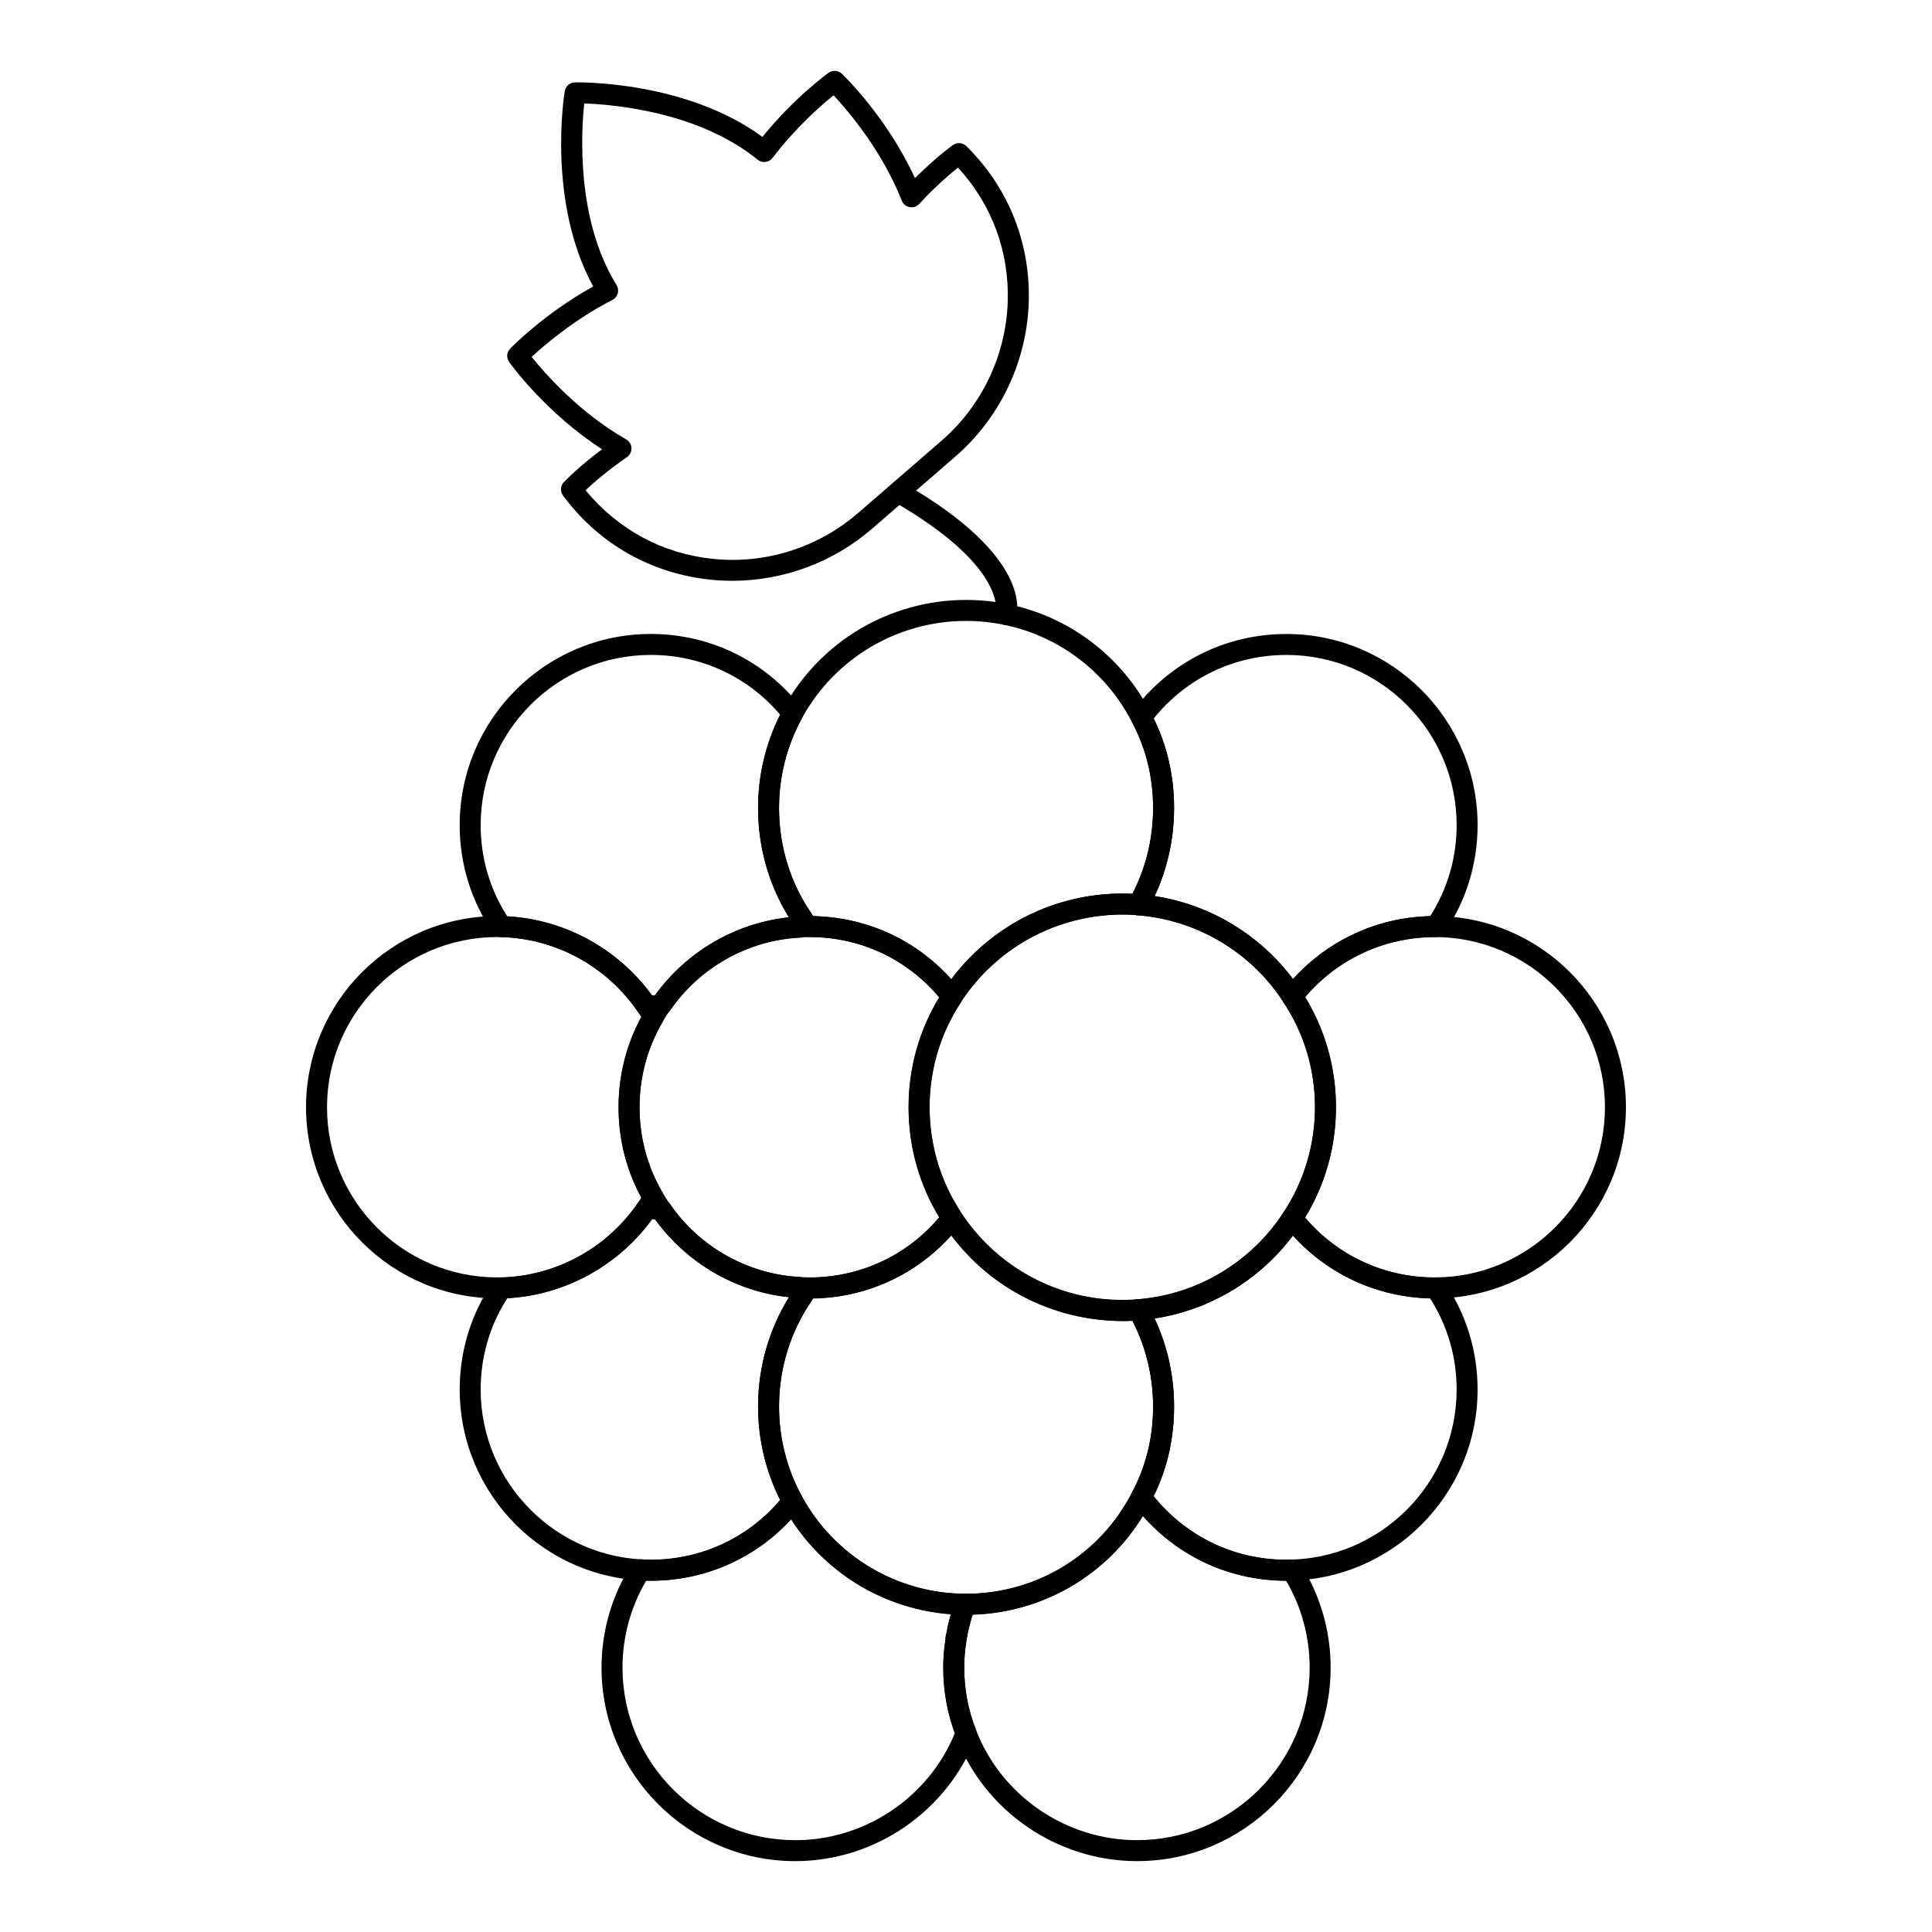
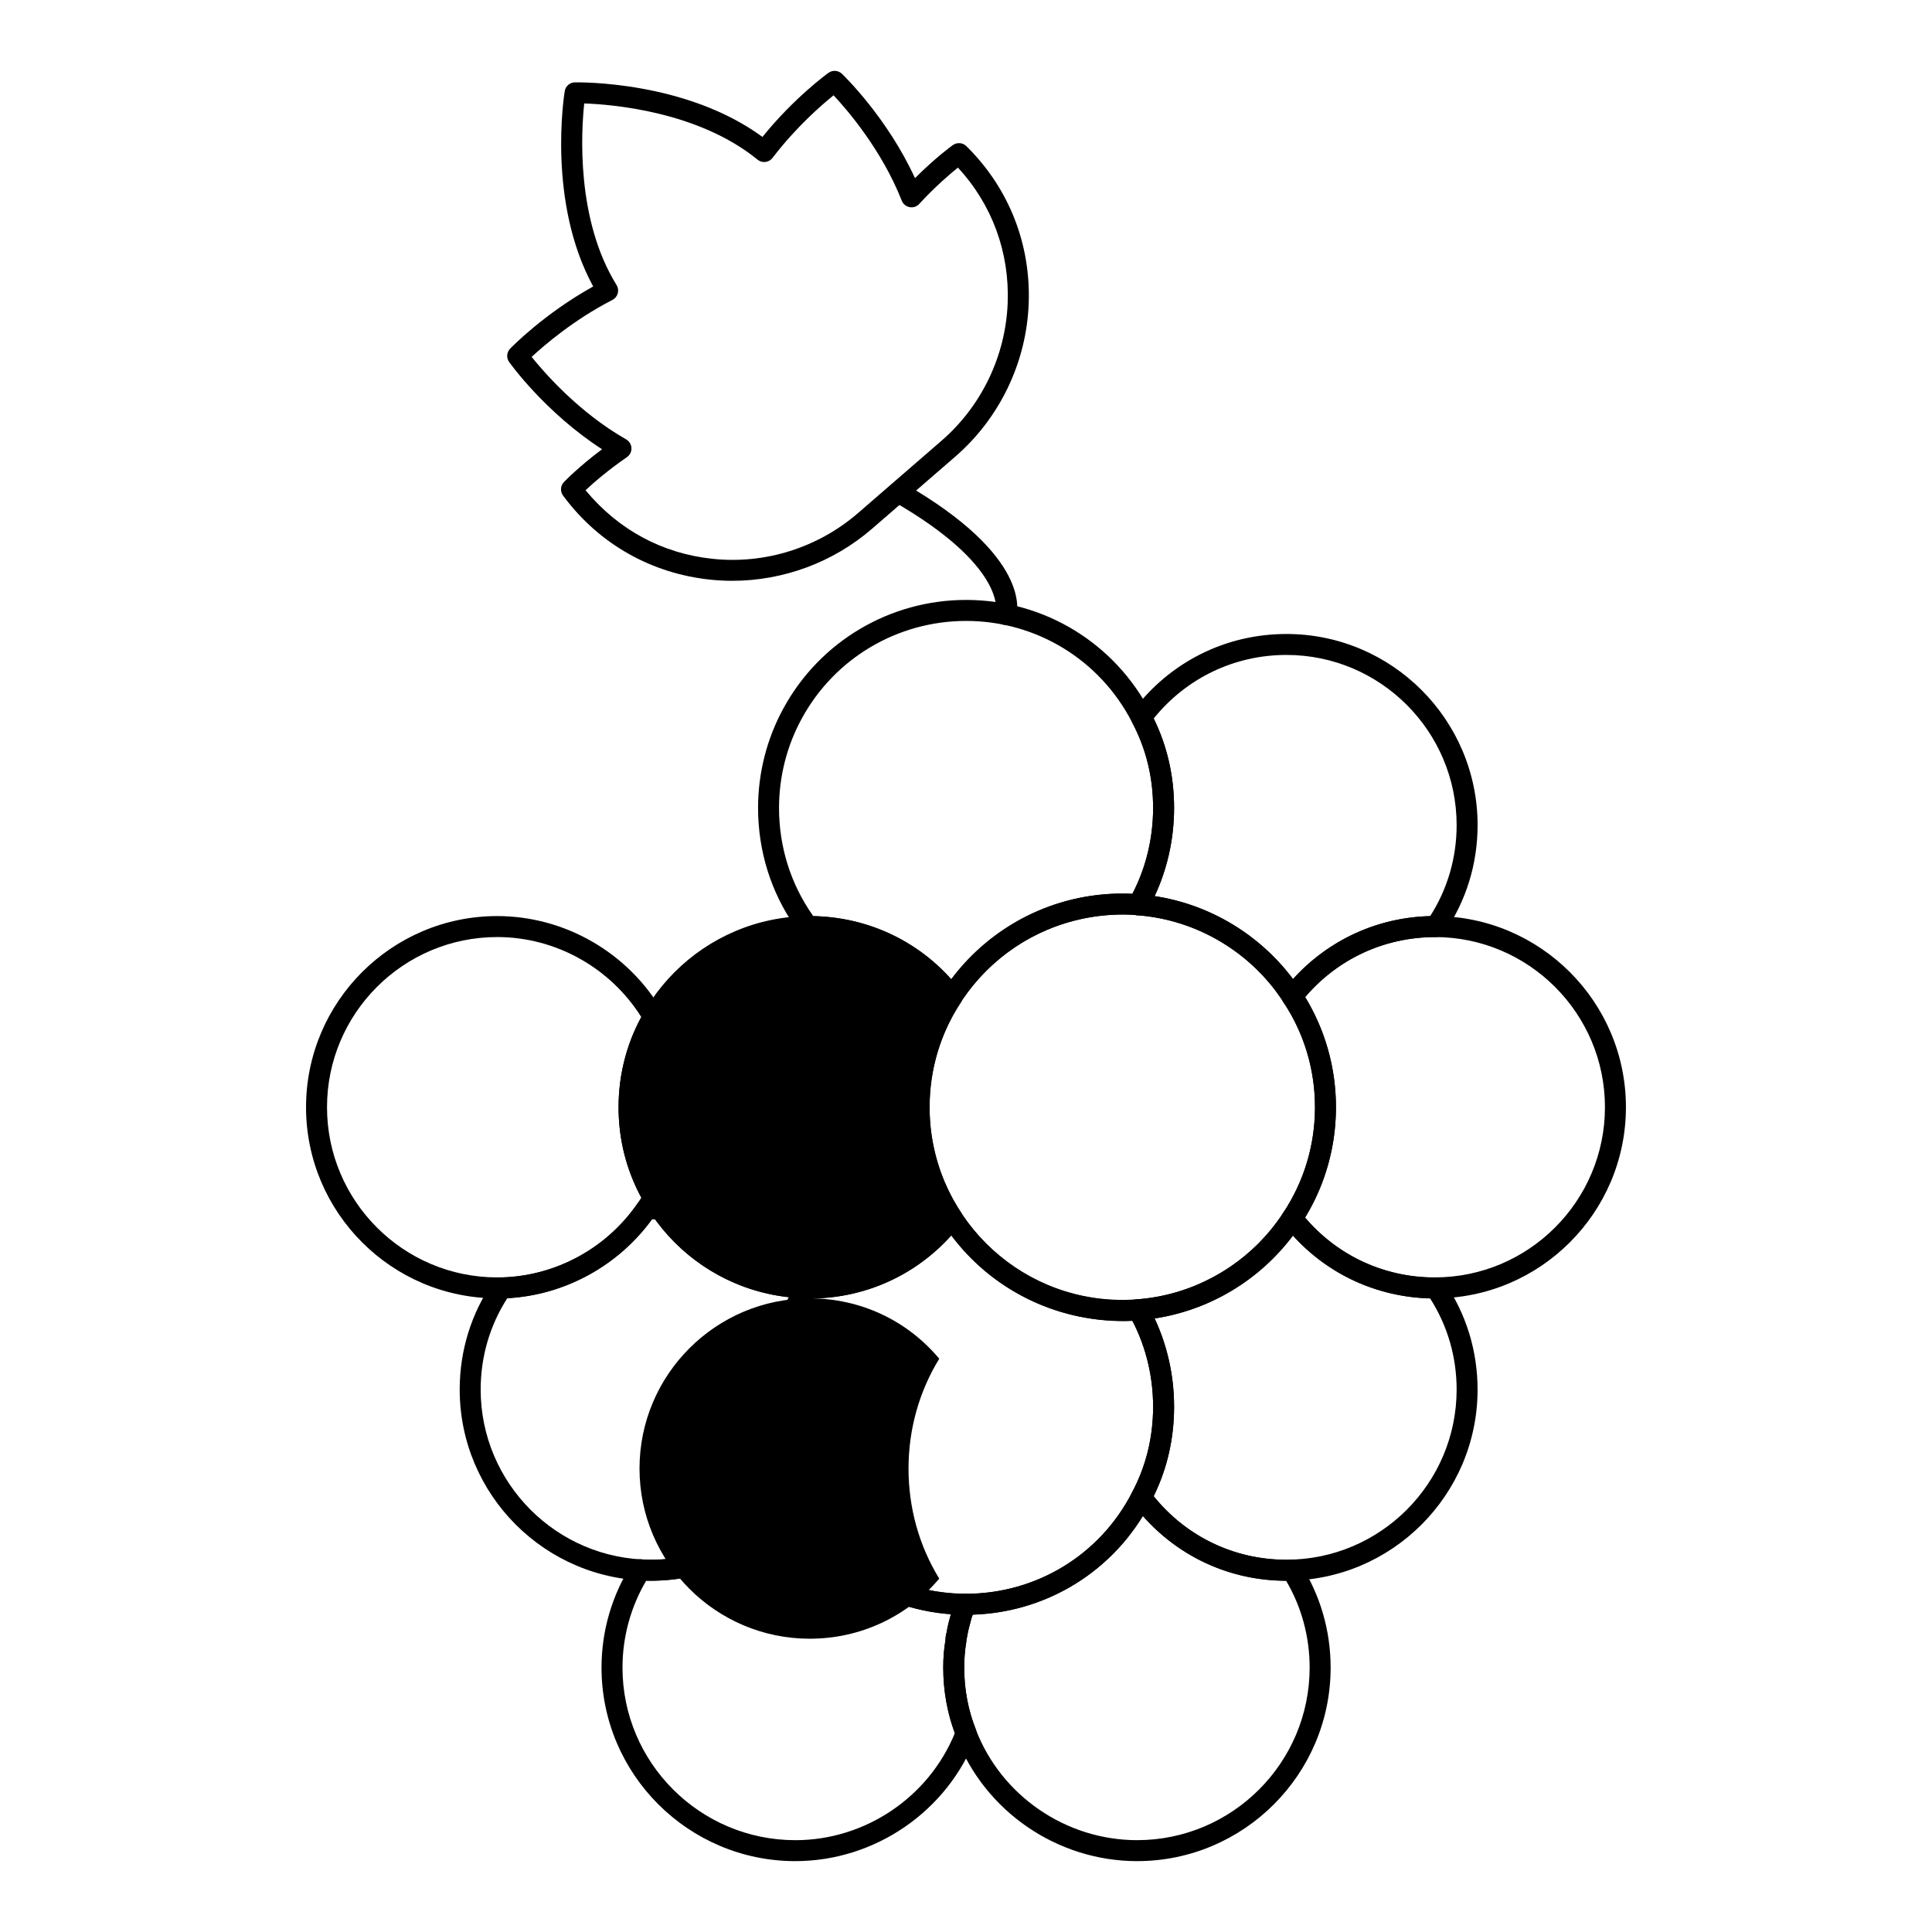
<svg xmlns="http://www.w3.org/2000/svg" fill="#000000" width="800px" height="800px" version="1.1" viewBox="144 144 512 512">
  <g>
-     <path d="m316.48 413.32c-0.488 0-1.098 0-1.789-0.152-0.691-0.145-1.301-0.559-1.703-1.137-8.242-11.973-21.762-19.34-36.16-19.695-0.891-0.023-1.715-0.469-2.223-1.199-5.746-8.363-8.785-18.203-8.785-28.473 0-27.938 22.723-50.66 50.656-50.66 15.625 0 30.121 7.055 39.77 19.348 0.688 0.875 0.785 2.078 0.25 3.055-3.949 7.199-6.043 15.402-6.043 23.711 0 10.254 3.055 20.051 8.836 28.332 0.613 0.875 0.664 2.027 0.141 2.961-0.367 0.645-0.73 1.266-1.184 1.91-0.496 0.703-1.289 1.137-2.144 1.18-13.848 0.637-26.789 7.906-34.613 19.449-0.418 0.613-1.07 1.035-1.805 1.172-1.039 0.184-2.074 0.199-3.203 0.199zm0.289-5.562c0.328 0.008 0.613 0.016 0.871-0.008 8.328-11.605 21.352-19.145 35.461-20.598-5.375-8.676-8.203-18.645-8.203-29.035 0-8.602 2.019-17.113 5.852-24.715-8.566-10.086-20.957-15.84-34.27-15.84-24.867 0-45.098 20.238-45.098 45.105 0 8.668 2.43 16.996 7.043 24.172 15.172 0.824 29.324 8.543 38.344 20.918z" />
    <path d="m396.27 410.84c-0.855 0-1.672-0.398-2.195-1.078-8.574-11.086-21.5-17.438-35.473-17.438-0.734 0-1.832-0.289-2.352-0.805-0.543-0.543-1.039-1.164-1.562-1.961-6.391-9.152-9.793-20.051-9.793-31.453 0-9.238 2.324-18.371 6.727-26.395 9.641-17.711 28.188-28.723 48.398-28.723 20.703 0 39.445 11.434 48.91 29.824 4.117 7.727 6.211 16.25 6.211 25.293 0 9.586-2.445 18.941-7.07 27.066-0.562 0.984-1.668 1.496-2.781 1.383-1.074-0.145-2.227-0.211-3.379-0.211-17.785 0-33.801 8.684-43.312 23.234-0.492 0.754-1.316 1.223-2.219 1.258-0.039 0.004-0.074 0.004-0.109 0.004zm-36.75-24.055c14.301 0.348 27.277 6.352 36.559 16.715 10.711-14.281 27.402-22.703 45.348-22.703 1.004 0 1.875 0.023 2.668 0.074 3.598-6.918 5.488-14.746 5.488-22.754 0-8.125-1.879-15.766-5.578-22.711-8.527-16.574-25.375-26.852-43.988-26.852-18.172 0-34.848 9.898-43.52 25.836-3.957 7.215-6.047 15.41-6.047 23.723 0 10.258 3.059 20.055 8.84 28.332 0.078 0.121 0.156 0.238 0.23 0.34z" />
    <path d="m486.44 410.84h-0.125c-0.898-0.043-1.723-0.52-2.211-1.273-8.516-13.227-22.961-21.82-38.648-22.992-0.953-0.074-1.797-0.621-2.246-1.461-0.449-0.848-0.434-1.859 0.039-2.684 4.144-7.285 6.34-15.695 6.34-24.316 0-8.133-1.879-15.773-5.578-22.703-0.508-0.953-0.418-2.113 0.227-2.973 9.719-12.98 24.547-20.426 40.684-20.426 27.934 0 50.656 22.727 50.656 50.656 0 10.266-3.039 20.105-8.785 28.465-0.52 0.754-1.375 1.199-2.289 1.199-14.238 0-27.227 6.359-35.867 17.445-0.531 0.672-1.34 1.062-2.195 1.062zm-36.453-29.344c14.57 2.199 27.859 10.164 36.664 21.996 9.348-10.359 22.352-16.367 36.355-16.707 4.594-7.156 7.016-15.469 7.016-24.121 0-24.867-20.23-45.098-45.098-45.098-13.797 0-26.523 6.113-35.184 16.844 3.59 7.309 5.406 15.273 5.406 23.703-0.004 8.164-1.773 16.168-5.16 23.383zm74.516 8.051h0.07z" />
    <path d="m316.48 562.89c-27.934 0-50.656-22.727-50.656-50.656 0-10.266 3.039-20.105 8.785-28.473 0.508-0.73 1.332-1.18 2.223-1.199 14.395-0.355 27.91-7.711 36.16-19.695 0.402-0.578 1.012-0.992 1.703-1.137 2.281-0.508 3.496-0.223 4.992 0.051 0.734 0.137 1.387 0.559 1.805 1.172 7.816 11.531 20.762 18.805 34.617 19.457 0.852 0.043 1.637 0.469 2.129 1.164 0.457 0.637 0.82 1.266 1.188 1.902 0.531 0.934 0.48 2.09-0.133 2.973-5.781 8.285-8.836 18.082-8.836 28.332 0 8.312 2.09 16.52 6.043 23.711 0.535 0.977 0.438 2.18-0.25 3.055-9.645 12.297-24.141 19.344-39.77 19.344zm-38.055-74.828c-4.613 7.176-7.043 15.504-7.043 24.172 0 24.867 20.23 45.098 45.098 45.098 13.312 0 25.703-5.746 34.27-15.832-3.832-7.598-5.852-16.105-5.852-24.715 0-10.383 2.824-20.359 8.199-29.027-14.117-1.469-27.141-9.016-35.461-20.613-0.277-0.008-0.562 0-0.859-0.008-9.023 12.391-23.18 20.109-38.352 20.926z" />
    <path d="m400.02 571.91c-20.207 0-38.758-11.012-48.402-28.73-4.391-8.016-6.719-17.148-6.719-26.387 0-11.402 3.402-22.301 9.836-31.516 0.367-0.559 0.871-1.258 1.535-1.91 0.52-0.508 1.215-0.789 1.941-0.789 14.371 0 27.301-6.352 35.863-17.438 0.547-0.711 1.387-1.094 2.309-1.078 0.898 0.035 1.727 0.508 2.219 1.258 9.516 14.551 25.531 23.234 42.832 23.234 1.625 0 2.773-0.066 3.844-0.211 1.168-0.172 2.238 0.391 2.801 1.375 4.625 8.133 7.066 17.496 7.066 27.074 0 9.043-2.094 17.566-6.231 25.332-9.445 18.355-28.191 29.785-48.895 29.785zm-40.504-83.785c-0.066 0.094-0.129 0.188-0.191 0.281-5.812 8.328-8.871 18.125-8.871 28.383 0 8.312 2.086 16.512 6.039 23.719 8.68 15.945 25.355 25.844 43.527 25.844 18.613 0 35.461-10.273 43.969-26.812 3.719-6.981 5.598-14.621 5.598-22.746 0-8.008-1.891-15.832-5.484-22.754-0.723 0.051-1.457 0.074-2.188 0.074-18.395 0-35.113-8.422-45.828-22.703-9.355 10.441-22.457 16.461-36.57 16.715z" />
    <path d="m484.92 562.89c-16.145 0-30.973-7.445-40.684-20.426-0.645-0.859-0.734-2.019-0.227-2.973 3.699-6.938 5.578-14.578 5.578-22.703 0-8.625-2.191-17.031-6.34-24.316-0.473-0.824-0.488-1.836-0.039-2.684 0.449-0.84 1.297-1.391 2.246-1.461 15.688-1.172 30.133-9.77 38.648-22.992 0.488-0.758 1.312-1.23 2.211-1.273 0.902-0.059 1.766 0.355 2.32 1.07 8.641 11.086 21.625 17.445 35.629 17.445 0.914 0 2.008 0.449 2.527 1.199 5.746 8.355 8.785 18.195 8.785 28.465 0 27.922-22.723 50.648-50.656 50.648zm-35.18-22.398c8.648 10.73 21.375 16.844 35.184 16.844 24.867 0 45.098-20.23 45.098-45.098 0-8.652-2.426-16.969-7.019-24.129-14.121-0.398-27.055-6.391-36.352-16.699-8.805 11.828-22.094 19.797-36.664 21.996 3.387 7.215 5.16 15.215 5.16 23.383-0.004 8.422-1.816 16.387-5.406 23.703z" />
    <path d="m275.76 488.08c-27.934 0-50.656-22.727-50.656-50.656 0-27.93 22.723-50.656 50.656-50.656 17.949 0 34.742 9.703 43.816 25.324 0.508 0.867 0.504 1.945-0.012 2.816-3.981 6.715-6.082 14.5-6.082 22.516 0 8.109 2.047 15.723 6.09 22.617 0.508 0.859 0.508 1.934 0.004 2.801-9.047 15.566-25.836 25.238-43.816 25.238zm0-95.75c-24.867 0-45.098 20.23-45.098 45.098 0 24.867 20.23 45.098 45.098 45.098 15.48 0 29.973-8.055 38.199-21.129-4.004-7.367-6.031-15.426-6.031-23.969 0-8.438 2.082-16.664 6.027-23.891-8.25-13.121-22.742-21.207-38.195-21.207z" />
-     <path d="m358.58 488.08c-27.934 0-50.656-22.727-50.656-50.656 0-27.93 22.727-50.656 50.656-50.656 15.785 0 30.344 7.172 39.949 19.68 0.723 0.941 0.766 2.242 0.109 3.234-5.438 8.16-8.312 17.754-8.312 27.738 0 10.051 2.875 19.664 8.312 27.82 0.66 0.992 0.613 2.293-0.113 3.242-9.617 12.457-24.18 19.598-39.945 19.598zm0-95.75c-24.867 0-45.102 20.23-45.102 45.098 0 24.867 20.234 45.098 45.102 45.098 13.383 0 25.781-5.781 34.328-15.926-5.332-8.684-8.141-18.727-8.141-29.172 0-10.391 2.812-20.402 8.145-29.102-8.531-10.188-20.938-15.996-34.332-15.996z" />
+     <path d="m358.58 488.08c-27.934 0-50.656-22.727-50.656-50.656 0-27.93 22.727-50.656 50.656-50.656 15.785 0 30.344 7.172 39.949 19.68 0.723 0.941 0.766 2.242 0.109 3.234-5.438 8.16-8.312 17.754-8.312 27.738 0 10.051 2.875 19.664 8.312 27.82 0.66 0.992 0.613 2.293-0.113 3.242-9.617 12.457-24.18 19.598-39.945 19.598zc-24.867 0-45.102 20.23-45.102 45.098 0 24.867 20.234 45.098 45.102 45.098 13.383 0 25.781-5.781 34.328-15.926-5.332-8.684-8.141-18.727-8.141-29.172 0-10.391 2.812-20.402 8.145-29.102-8.531-10.188-20.938-15.996-34.332-15.996z" />
    <path d="m441.42 494.04c-31.215 0-56.609-25.395-56.609-56.617 0-31.215 25.395-56.609 56.609-56.609s56.613 25.395 56.613 56.609c0 31.223-25.398 56.617-56.613 56.617zm0-107.67c-28.148 0-51.051 22.898-51.051 51.051 0 28.152 22.902 51.059 51.051 51.059 28.152 0 51.055-22.906 51.055-51.059 0-28.148-22.902-51.051-51.055-51.051z" />
    <path d="m524.23 488.08c-15.758 0-30.344-7.106-40.012-19.5-0.738-0.941-0.789-2.25-0.121-3.25 5.492-8.25 8.398-17.898 8.398-27.906 0-10-2.902-19.613-8.395-27.812-0.668-1-0.617-2.316 0.121-3.258 9.719-12.445 24.301-19.586 40.012-19.586 27.934 0 50.656 22.727 50.656 50.656-0.004 27.93-22.727 50.656-50.66 50.656zm-34.398-21.402c8.594 10.094 21.02 15.844 34.398 15.844 24.867 0 45.098-20.23 45.098-45.098 0-24.867-20.227-45.094-45.098-45.094-13.336 0-25.766 5.781-34.398 15.934 5.383 8.727 8.215 18.762 8.215 29.164 0.004 10.418-2.832 20.48-8.215 29.25z" />
    <path d="m445.34 637.22c-21.156 0-40.414-13.219-47.926-32.898-2.281-5.781-3.449-11.973-3.449-18.391 0-2.625 0.203-5.094 0.602-7.344-0.043-0.367 0.082-1.273 0.312-2.055 0.184-1.223 0.527-2.691 0.961-4.152 0.172-0.859 0.523-1.875 0.906-2.93 0.359-1.164 1.812-3.055 3.031-3.055 18.855 0 35.707-10.273 44.211-26.82 0.438-0.848 1.285-1.418 2.238-1.496 0.945-0.059 1.887 0.348 2.457 1.105 8.656 11.562 21.863 18.195 36.238 18.195 0.352 0.008 0.684 0.008 1.023-0.043 1.105-0.168 2.168 0.332 2.754 1.25 5.191 8.133 7.934 17.582 7.934 27.344-0.004 28.277-23.012 51.289-51.293 51.289zm-43.578-65.301c-0.25 0.711-0.418 1.246-0.539 1.816-0.426 1.461-0.719 2.715-0.938 4.031-0.156 0.602-0.207 0.977-0.207 1.301-0.383 2.418-0.559 4.559-0.559 6.859 0 5.707 1.035 11.223 3.07 16.379 6.707 17.566 23.879 29.355 42.746 29.355 25.219 0 45.734-20.52 45.734-45.734 0-8.16-2.148-16.078-6.227-22.992-14.715-0.023-28.328-6.231-37.973-17.168-9.656 15.754-26.5 25.574-45.109 26.152z" />
    <path d="m354.78 637.22c-28.328 0-51.371-23.016-51.371-51.297 0-9.723 2.769-19.203 8.016-27.43 0.602-0.949 1.691-1.441 2.836-1.238 0.711 0.129 1.438 0.109 2.215 0.117 13.922 0 26.824-6.273 35.402-17.207 0.57-0.73 1.48-1.156 2.414-1.055 0.934 0.078 1.762 0.621 2.211 1.441 8.668 15.859 25.258 25.766 43.293 25.844 0.906 0.008 1.746 0.449 2.266 1.188 0.516 0.738 0.645 1.688 0.34 2.531-0.012 0.035-0.223 0.664-0.234 0.703-0.488 1.359-0.77 2.113-0.949 2.93-0.41 1.434-0.703 2.676-0.918 4.008-0.16 0.613-0.211 0.984-0.211 1.309-0.391 2.418-0.559 4.5-0.559 6.859 0 5.738 1.035 11.242 3.074 16.367 0.258 0.645 0.262 1.367 0.016 2.019-7.512 19.684-26.738 32.91-47.84 32.91zm-39.543-74.305c-4.106 6.981-6.269 14.906-6.269 23.008 0 25.223 20.551 45.742 45.812 45.742 18.461 0 35.312-11.352 42.262-28.363-2.035-5.484-3.066-11.324-3.066-17.379 0-2.691 0.195-5.102 0.602-7.352-0.043-0.367 0.086-1.281 0.316-2.062 0.172-1.199 0.516-2.664 0.941-4.133 0.039-0.188 0.086-0.375 0.141-0.57-17.25-1.273-32.934-10.602-42.312-25.164-9.547 10.398-22.891 16.285-37.188 16.285-0.426 0.004-0.84 0.004-1.238-0.012z" />
    <path d="m410.59 309.63c-0.281 0-0.566-0.043-0.852-0.129-1.438-0.465-2.238-1.988-1.816-3.43 0.078-0.367 2.324-12.227-27.148-29.172-1.332-0.766-1.789-2.469-1.023-3.793 0.762-1.332 2.465-1.801 3.797-1.027 33.746 19.398 30.203 34.02 29.688 35.621-0.375 1.18-1.469 1.93-2.644 1.93z" />
    <path d="m338.05 297.92c-1.938 0-3.879-0.102-5.816-0.305-15.504-1.621-29.203-9.32-38.562-21.676l-0.465-0.621c-0.793-1.086-0.695-2.582 0.23-3.559 0.18-0.188 3.879-4.043 10.113-8.703-14.859-9.594-24.203-22.523-24.621-23.117-0.777-1.086-0.668-2.582 0.266-3.547 0.383-0.398 9.031-9.277 22.008-16.477-12.184-22.285-7.746-50.523-7.543-51.762 0.219-1.324 1.348-2.301 2.684-2.328 1.227-0.008 29.418-0.426 49.711 14.457 8.418-10.406 17.121-16.707 17.512-16.988 1.09-0.773 2.57-0.664 3.543 0.246 0.52 0.508 11.996 11.59 19.371 27.668 5.496-5.5 9.832-8.617 10.047-8.77 1.098-0.758 2.578-0.664 3.539 0.262l0.59 0.586c10.891 11.02 16.559 25.672 15.953 41.242-0.602 15.535-7.684 30.281-19.434 40.461l-22.113 19.16c-10.285 8.898-23.516 13.77-37.012 13.77zm-38.871-24c8.707 10.527 20.441 16.793 33.629 18.168 13.969 1.504 28.012-2.965 38.605-12.141l22.113-19.16c10.594-9.176 16.98-22.473 17.52-36.48 0.52-13.441-4.148-26.125-13.184-35.895-2.199 1.773-6.074 5.094-10.254 9.629-0.648 0.711-1.613 1.051-2.555 0.848-0.941-0.172-1.727-0.816-2.078-1.707-5.269-13.398-14.348-23.949-18.062-27.922-3.219 2.59-10.02 8.496-16.18 16.582-0.457 0.602-1.137 0.992-1.887 1.078-0.75 0.094-1.496-0.121-2.082-0.609-15.688-12.801-38.559-14.645-45.934-14.898-0.793 7.422-2.207 30.758 8.57 48.129 0.41 0.66 0.52 1.453 0.316 2.207-0.207 0.746-0.719 1.375-1.406 1.73-10.215 5.238-18.094 12.023-21.414 15.105 3.41 4.254 12.582 14.754 25.051 21.859 0.832 0.477 1.359 1.348 1.398 2.301 0.039 0.953-0.418 1.867-1.203 2.41-5.074 3.484-8.902 6.832-10.965 8.766z" />
  </g>
</svg>